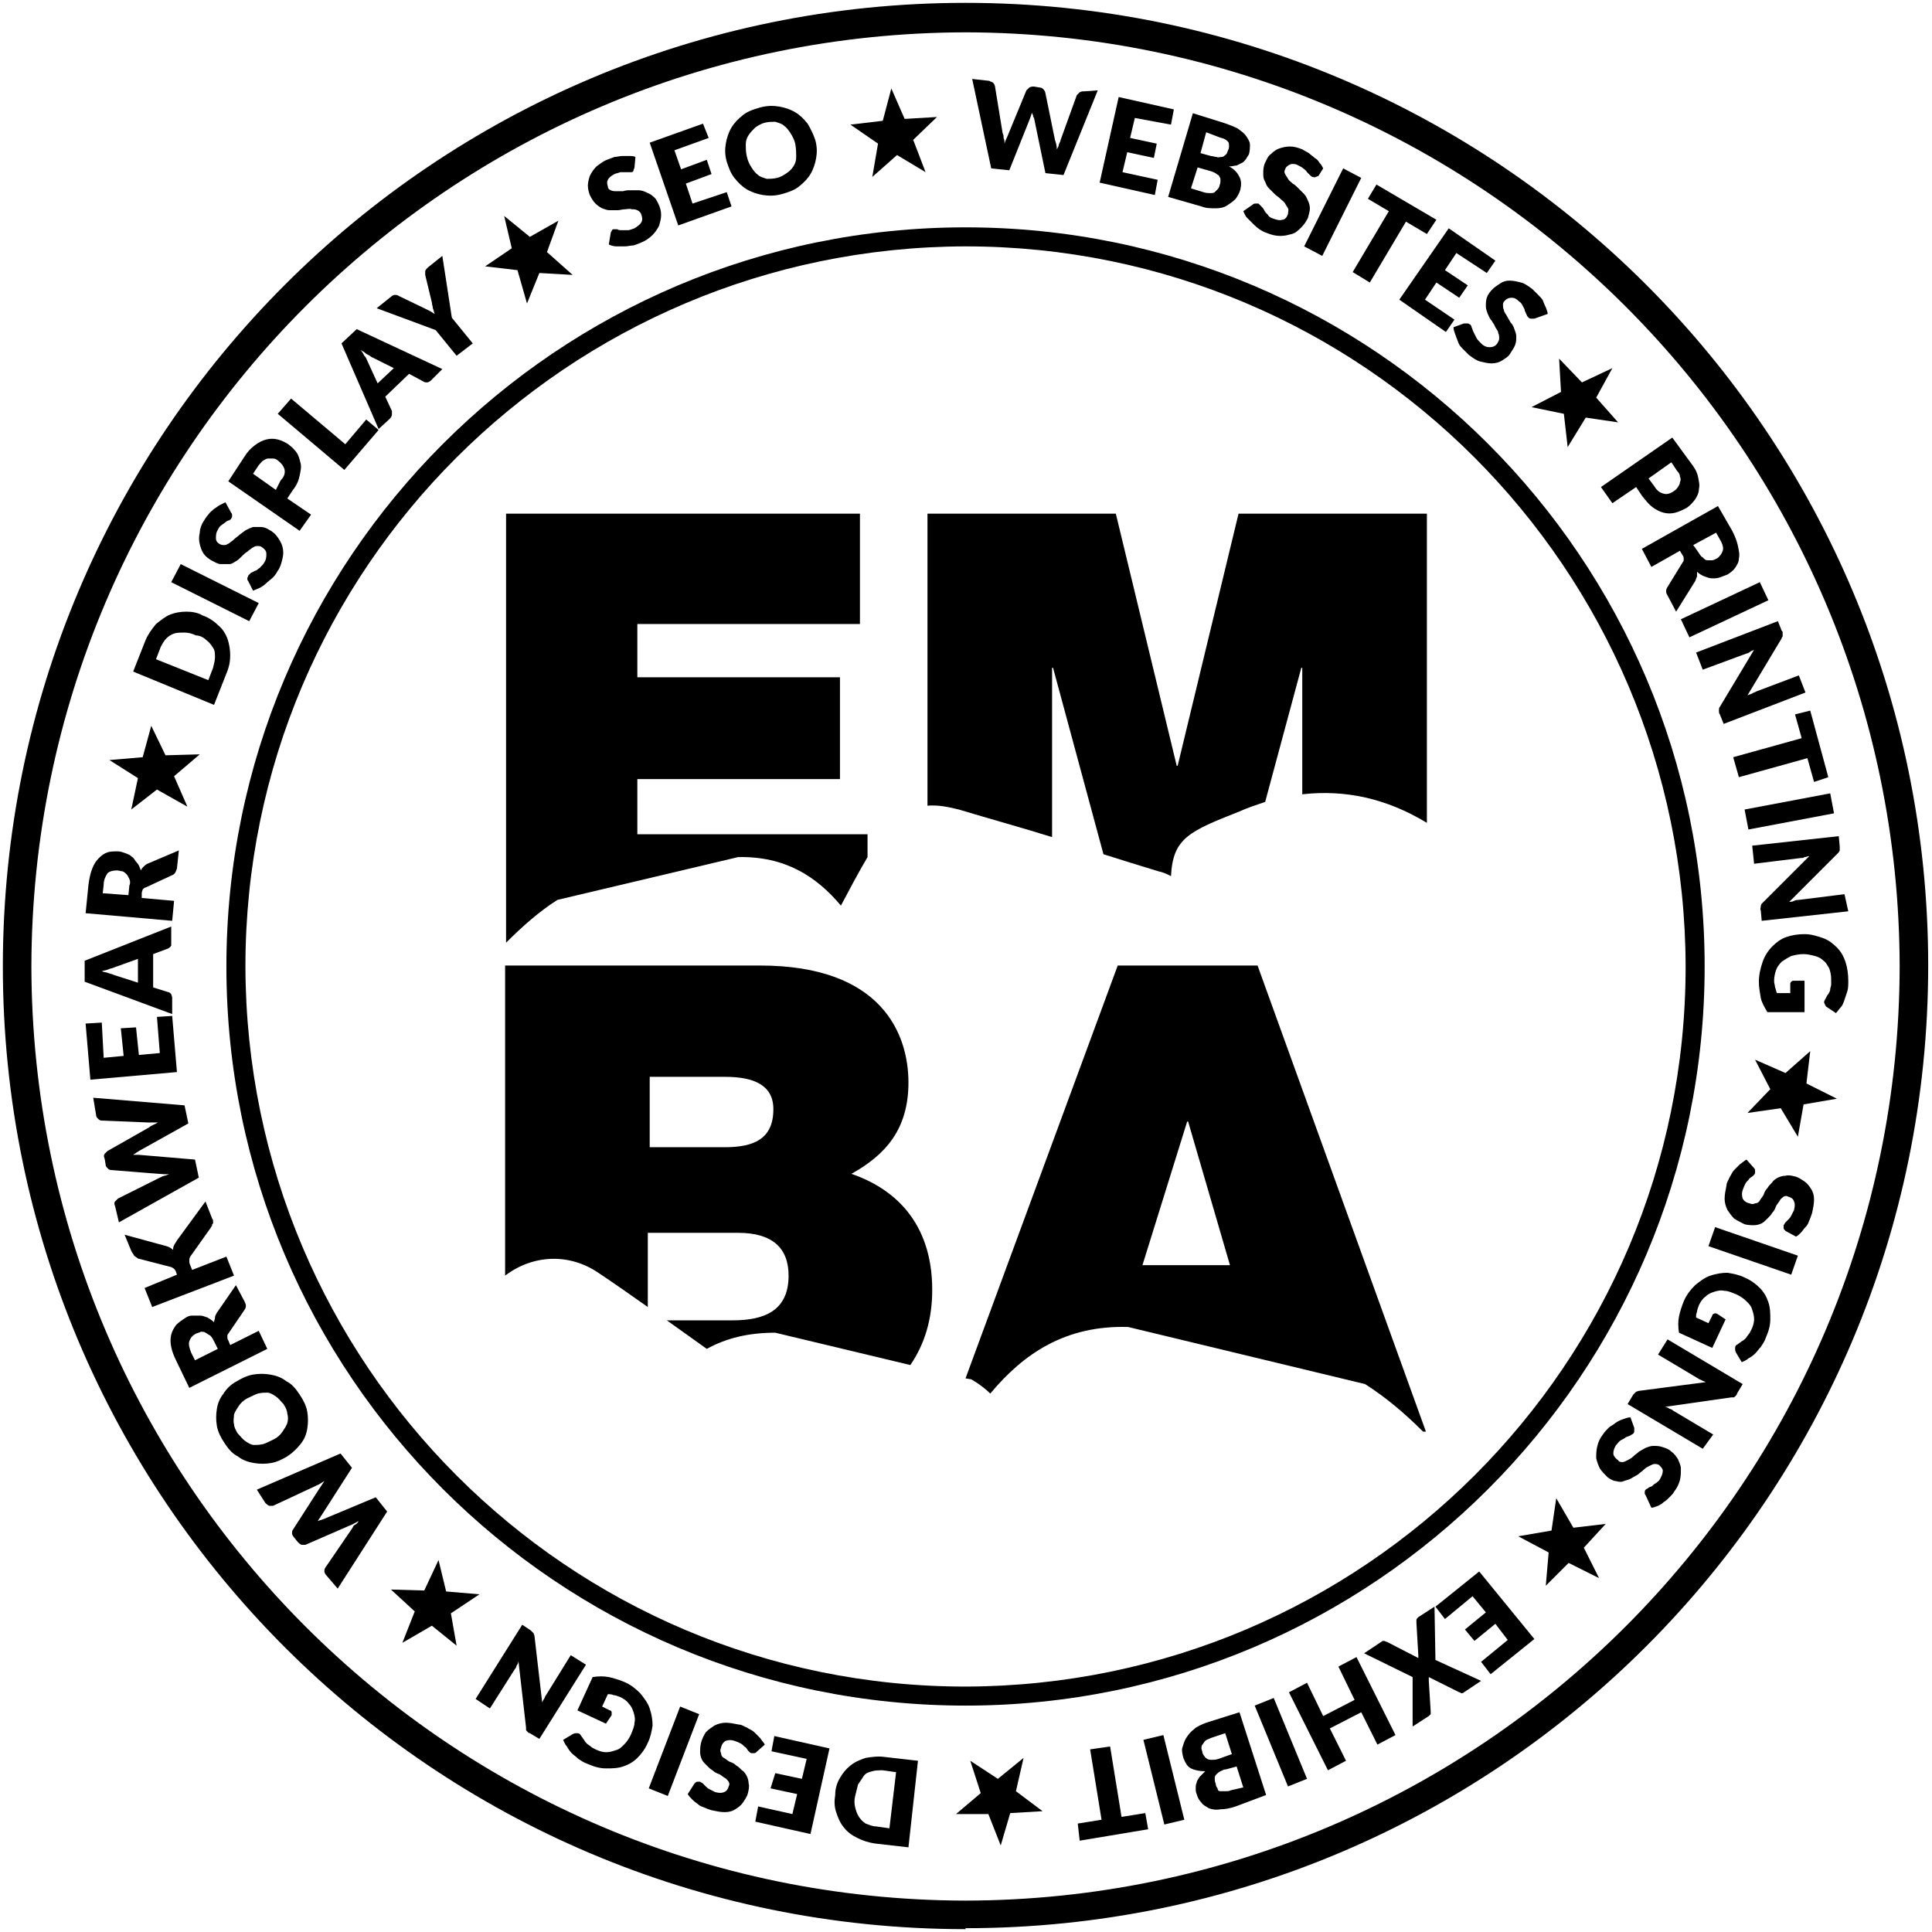
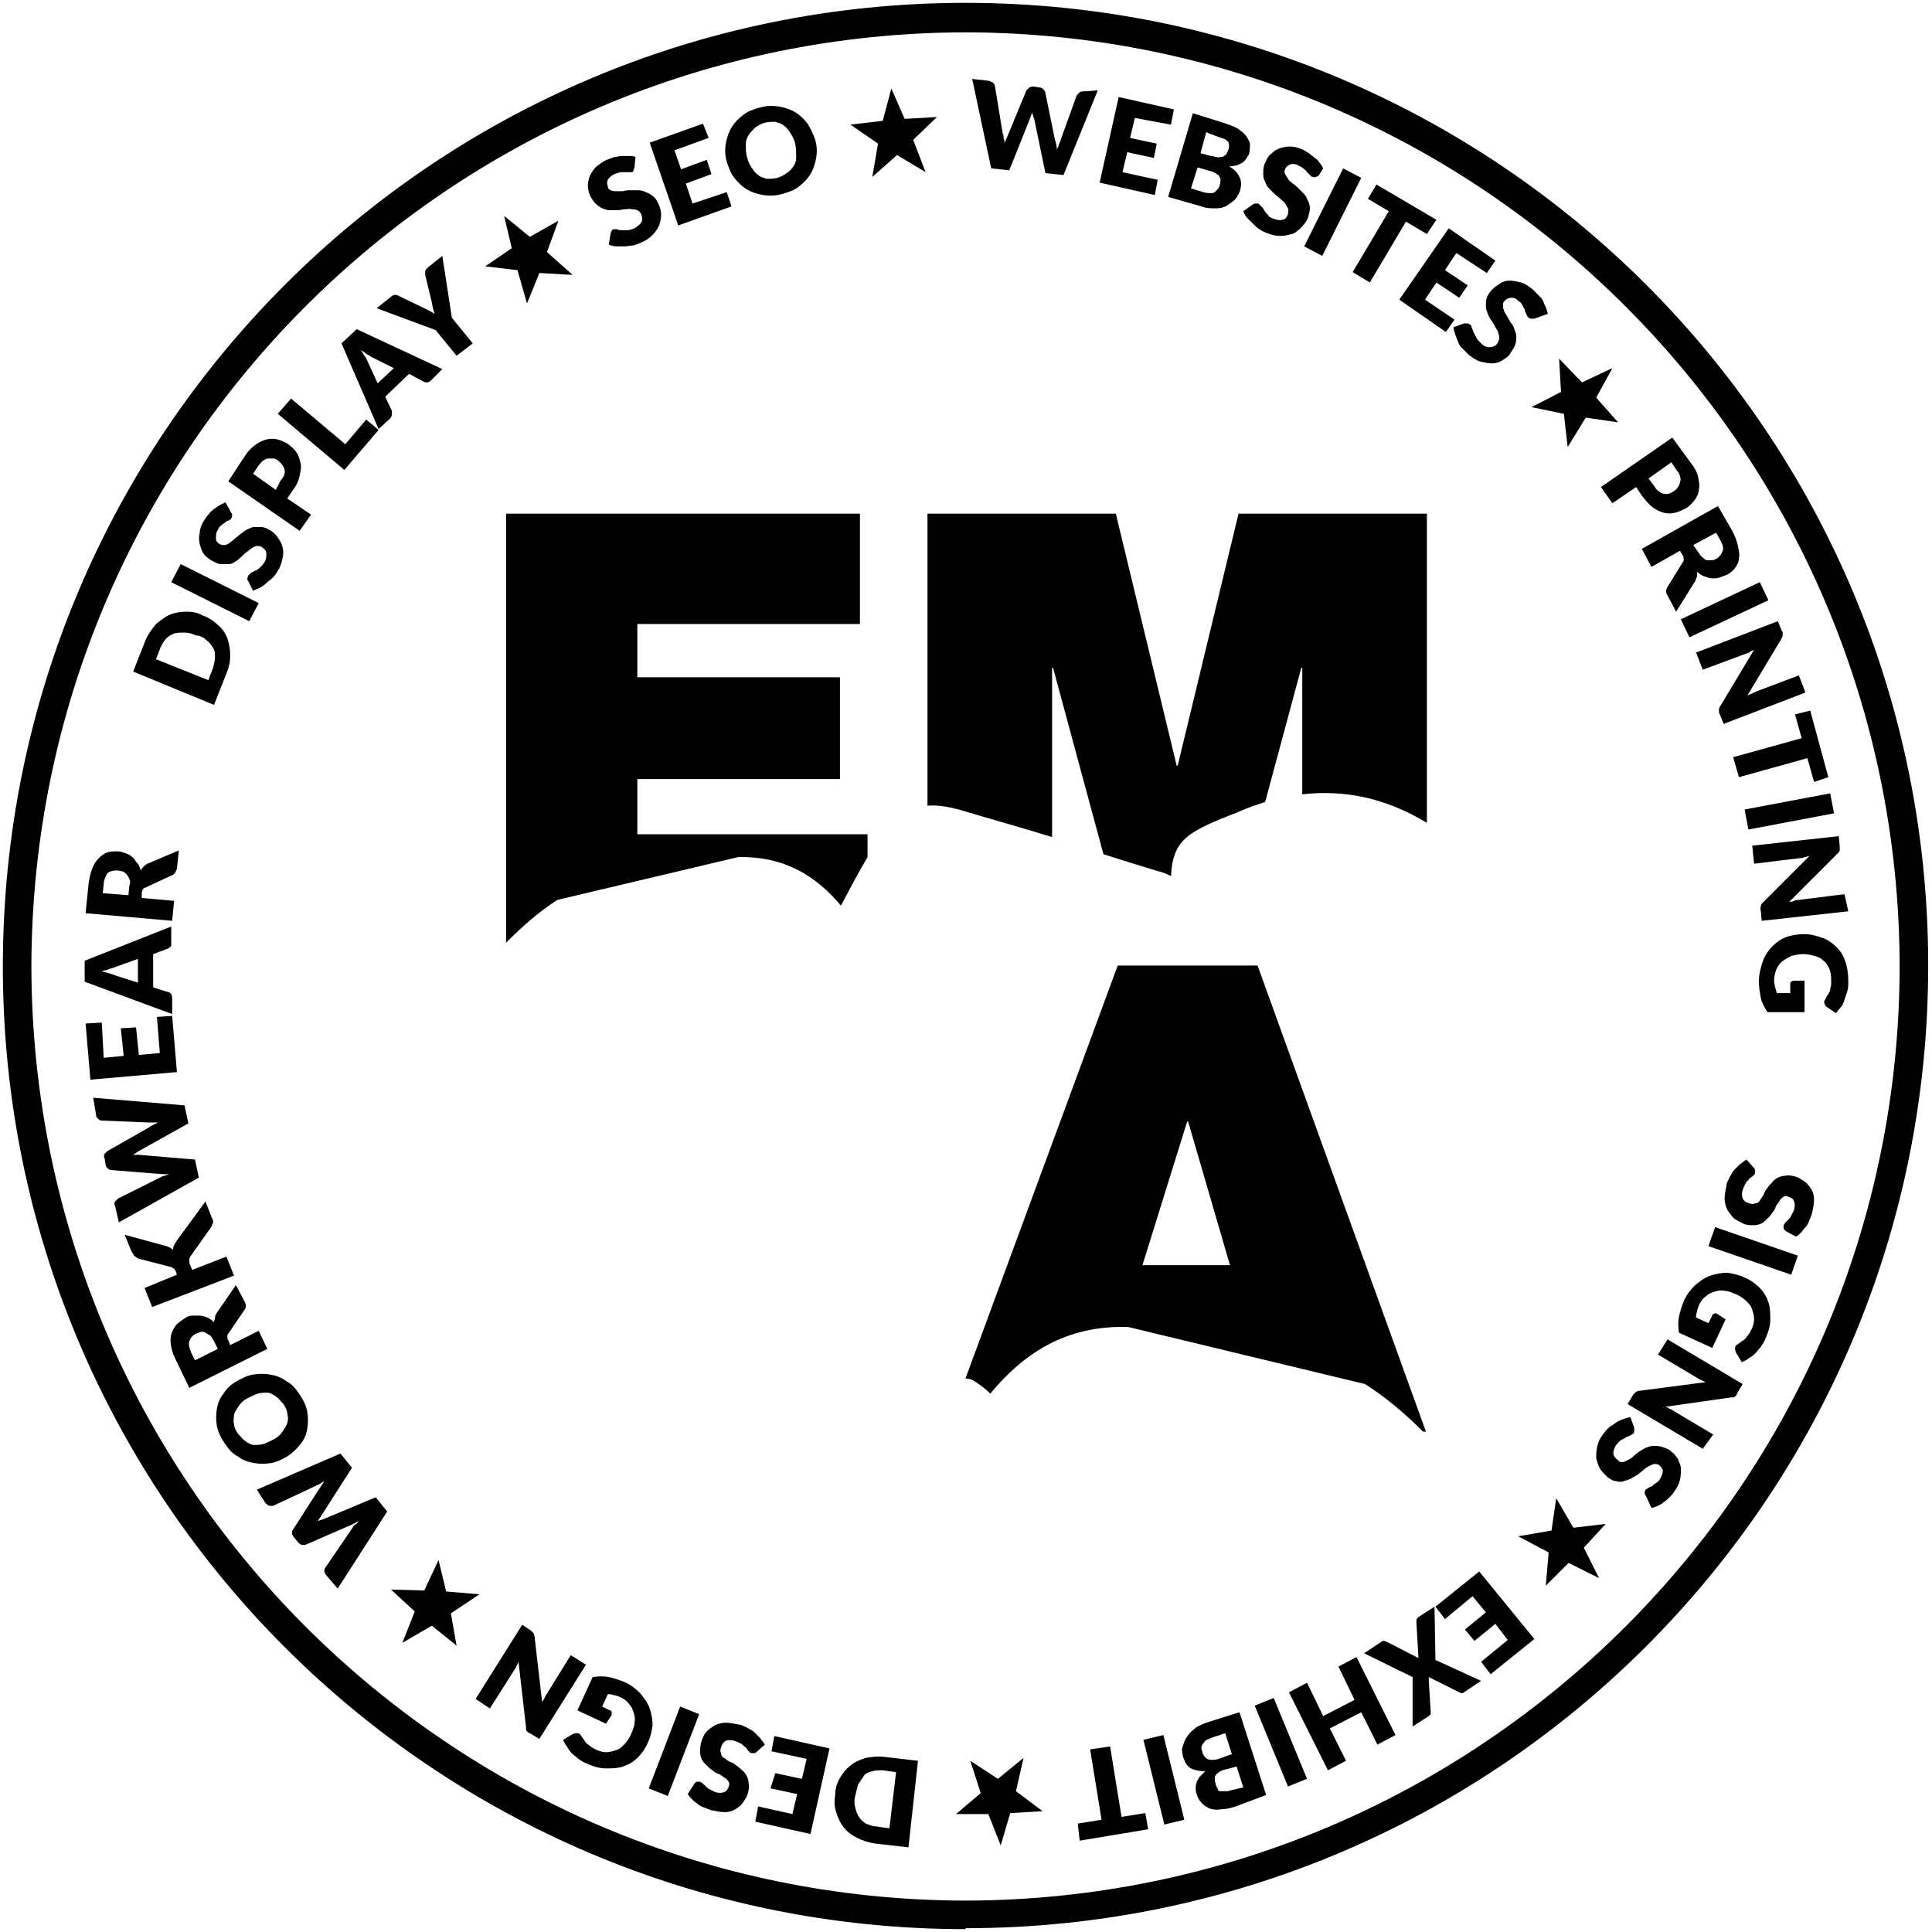
<svg xmlns="http://www.w3.org/2000/svg" xmlns:xlink="http://www.w3.org/1999/xlink" id="Layer_1" x="0px" y="0px" viewBox="0 0 203.1 203.1" style="enable-background:new 0 0 203.1 203.1;" xml:space="preserve">
  <style type="text/css">	.st0{clip-path:url(#SVGID_00000072987734919435223580000002344345411957178027_);}</style>
  <g>
    <defs>
      <rect id="SVGID_1_" width="203.1" height="203.1" />
    </defs>
    <clipPath id="SVGID_00000080911517700295451520000005488500012949161138_">
      <use xlink:href="#SVGID_1_" style="overflow:visible;" />
    </clipPath>
    <path style="clip-path:url(#SVGID_00000080911517700295451520000005488500012949161138_);" d="M101.5,201.3v-1.5  c54.2-0.1,98.1-44,98.2-98.2c-0.1-54.2-44-98.1-98.2-98.2c-54.2,0.1-98.1,44-98.2,98.2c0.1,54.2,44,98.1,98.2,98.2L101.5,201.3v1.5  c-55.9,0-101.2-45.3-101.2-101.2h0C0.3,45.6,45.6,0.3,101.5,0.3c55.9,0,101.2,45.3,101.2,101.2c0,55.9-45.3,101.2-101.2,101.2  L101.5,201.3z" />
-     <path style="clip-path:url(#SVGID_00000080911517700295451520000005488500012949161138_);" d="M101.5,178.3v-1  c41.8-0.1,75.7-33.9,75.7-75.7c-0.1-41.8-33.9-75.7-75.7-75.7c-41.8,0.1-75.7,33.9-75.7,75.7c0.1,41.8,33.9,75.7,75.7,75.7  L101.5,178.3v1c-42.9,0-77.7-34.8-77.7-77.7c0-42.9,34.8-77.7,77.7-77.7c42.9,0,77.7,34.8,77.7,77.7c0,42.9-34.8,77.7-77.7,77.7  V178.3z" />
  </g>
  <polygon points="169.5,38.7 166.3,40.2 163.9,37.7 164.1,41.2 161,42.8 164.4,43.5 164.8,47 166.7,43.9 170.1,44.4 167.8,41.8 " />
-   <polygon points="193.1,115.5 189.9,113.9 190.3,110.5 187.7,112.8 184.5,111.4 186.1,114.5 183.7,117 187.2,116.5 189,119.5  189.6,116.1 " />
  <polygon points="168.1,165.9 166.5,162.7 168.8,160.2 165.4,160.6 163.6,157.5 163.1,160.9 159.6,161.5 162.8,163.2 162.5,166.7  164.9,164.3 " />
  <polygon points="105.2,194 106.2,190.6 109.6,190.4 106.8,188.3 107.6,184.8 104.9,187 102,185.1 103.1,188.5 100.5,190.7  103.9,190.7 " />
  <polygon points="42.3,172.7 45.4,170.9 48,173 47.4,169.6 50.4,167.6 46.9,167.3 46.1,164 44.6,167.2 41.1,167.1 43.6,169.4 " />
-   <polygon points="11.5,79.9 14.5,81.8 13.8,85.1 16.5,83 19.7,84.8 18.3,81.6 21,79.3 17.4,79.4 15.9,76.3 15,79.6 " />
  <polygon points="53,22.7 53.8,26.1 51,28 54.4,28.4 55.4,31.9 56.7,28.7 60.2,28.9 57.5,26.5 58.7,23.2 55.7,24.9 " />
  <polygon points="93.7,9.3 92.8,12.7 89.4,13.1 92.3,15.1 91.7,18.6 94.3,16.3 97.3,18.1 96,14.7 98.5,12.3 95.1,12.5 " />
  <g>
    <path d="M83.7,16.5c0,0.4-0.1,0.7-0.3,1S83,18,82.7,18.2c-0.3,0.2-0.6,0.4-1,0.5c-0.4,0.1-0.8,0.1-1.1,0.1  c-0.3-0.1-0.7-0.2-0.9-0.4c-0.3-0.2-0.5-0.5-0.7-0.8c-0.2-0.3-0.4-0.7-0.5-1.2c-0.1-0.4-0.1-0.9-0.1-1.2c0-0.4,0.1-0.7,0.3-1  c0.2-0.3,0.4-0.5,0.7-0.8c0.3-0.2,0.6-0.4,1-0.5c0.4-0.1,0.8-0.1,1.1-0.1c0.3,0.1,0.7,0.2,0.9,0.4c0.3,0.2,0.5,0.5,0.7,0.8  c0.2,0.3,0.4,0.7,0.5,1.1C83.7,15.7,83.7,16.1,83.7,16.5 M84.9,13c-0.4-0.5-0.8-0.9-1.3-1.2c-0.5-0.3-1.1-0.5-1.7-0.6  c-0.6-0.1-1.3-0.1-2,0.1c-0.7,0.2-1.3,0.4-1.8,0.8c-0.5,0.4-0.9,0.8-1.2,1.3c-0.3,0.5-0.5,1.1-0.6,1.7c-0.1,0.6-0.1,1.2,0.1,1.9  c0.2,0.6,0.4,1.2,0.8,1.7c0.4,0.5,0.8,0.9,1.3,1.2c0.5,0.3,1.1,0.5,1.7,0.6c0.6,0.1,1.3,0.1,2-0.1c0.7-0.2,1.3-0.4,1.8-0.8  c0.5-0.4,0.9-0.8,1.2-1.3c0.3-0.5,0.5-1.1,0.6-1.7c0.1-0.6,0.1-1.2-0.1-1.9C85.5,14.1,85.2,13.5,84.9,13 M74.5,14.5L73.9,13l-5.6,2  l3,8.7l5.6-2l-0.5-1.5l-3.6,1.2l-0.7-2.1l2.7-1l-0.5-1.5l-2.7,1l-0.7-2L74.5,14.5z M66.8,16.5c-0.2-0.1-0.4-0.1-0.7-0.1  c-0.2,0-0.5,0-0.7,0c-0.3,0-0.5,0.1-0.8,0.1c-0.3,0.1-0.5,0.2-0.8,0.3c-0.5,0.2-0.8,0.5-1.1,0.7c-0.3,0.3-0.5,0.6-0.7,1  c-0.1,0.3-0.2,0.7-0.2,1c0,0.4,0.1,0.7,0.2,1c0.2,0.4,0.4,0.7,0.6,0.9c0.2,0.2,0.5,0.4,0.7,0.5c0.3,0.1,0.5,0.2,0.8,0.2  c0.3,0,0.5,0,0.8,0c0.3,0,0.5-0.1,0.8-0.1c0.2,0,0.5-0.1,0.7,0c0.2,0,0.4,0,0.6,0.1c0.2,0.1,0.3,0.2,0.4,0.4c0.1,0.3,0.2,0.6,0,0.9  c-0.1,0.2-0.4,0.4-0.7,0.6c-0.3,0.1-0.5,0.2-0.7,0.2c-0.2,0-0.4,0-0.6,0c-0.2,0-0.4,0-0.5-0.1c-0.1,0-0.3,0-0.4,0  c-0.1,0-0.2,0.1-0.2,0.2c-0.1,0.1-0.1,0.2-0.1,0.2l-0.2,1.2c0.2,0.1,0.5,0.2,0.8,0.2s0.6,0,0.9,0c0.3,0,0.6-0.1,0.9-0.1  c0.3-0.1,0.6-0.2,0.8-0.3c0.5-0.2,0.9-0.5,1.2-0.8c0.3-0.3,0.5-0.6,0.7-1c0.1-0.4,0.2-0.7,0.2-1.1c0-0.4-0.1-0.8-0.3-1.2  c-0.2-0.4-0.3-0.6-0.6-0.8c-0.2-0.2-0.5-0.3-0.7-0.4c-0.2-0.1-0.5-0.2-0.8-0.2c-0.3,0-0.5,0-0.8,0c-0.3,0-0.5,0-0.8,0.1  c-0.3,0-0.5,0-0.7,0c-0.2,0-0.4,0-0.6-0.1c-0.2-0.1-0.3-0.2-0.3-0.4c-0.1-0.3-0.1-0.5,0-0.7c0.1-0.2,0.3-0.4,0.7-0.6  c0.2-0.1,0.4-0.1,0.6-0.2c0.2,0,0.4,0,0.5,0c0.2,0,0.3,0,0.4,0c0.1,0,0.2,0,0.3,0c0.1,0,0.2-0.1,0.2-0.2c0-0.1,0.1-0.2,0.1-0.3  L66.8,16.5z M46.5,26.9L45,28.1c-0.1,0.1-0.1,0.1-0.2,0.2c0,0.1-0.1,0.1-0.1,0.2c0,0.1,0,0.1,0,0.2c0,0.1,0,0.1,0,0.2l0.7,2.9  c0,0.2,0.1,0.4,0.1,0.6c0.1,0.2,0.1,0.4,0.2,0.6c-0.2-0.1-0.3-0.2-0.5-0.3c-0.2-0.1-0.4-0.2-0.6-0.3l-2.7-1.3  c-0.1-0.1-0.3-0.1-0.4-0.1c-0.1,0-0.3,0.1-0.4,0.2l-1.5,1.2l6.2,2.3l2.2,2.7l1.7-1.3l-2.2-2.7L46.5,26.9z M37.5,34.6l-1.6,1.5  l3.9,9L41,44c0.1-0.1,0.2-0.3,0.2-0.4s0-0.3,0-0.4l-0.7-1.5l2.5-2.4l1.5,0.8c0.1,0.1,0.3,0.1,0.4,0.1c0.1,0,0.3-0.1,0.4-0.2  l1.2-1.2L37.5,34.6z M39.7,40.3l-1.1-2.4c-0.1-0.2-0.1-0.3-0.3-0.5c-0.1-0.2-0.2-0.4-0.4-0.6c0.2,0.1,0.4,0.2,0.6,0.4  c0.2,0.1,0.4,0.2,0.5,0.3l2.4,1.2L39.7,40.3z M36.3,46.7l-5.7-4.8l-1.4,1.6l7,5.9l3.6-4.2l-1.3-1.1L36.3,46.7z M24,50.6l7.5,5.2  l1.2-1.7l-2.5-1.7l0.6-0.9c0.4-0.5,0.6-1,0.7-1.5c0.1-0.5,0.2-0.9,0.1-1.3c-0.1-0.4-0.2-0.8-0.4-1.1c-0.2-0.3-0.5-0.6-0.9-0.9  c-0.3-0.2-0.7-0.4-1.1-0.5c-0.4-0.1-0.8-0.1-1.2,0c-0.4,0.1-0.8,0.3-1.2,0.6c-0.4,0.3-0.8,0.7-1.1,1.2L24,50.6z M29,51.5l-2.4-1.7  l0.6-0.9c0.2-0.2,0.3-0.4,0.5-0.5c0.2-0.1,0.3-0.2,0.5-0.2c0.2,0,0.3,0,0.5,0c0.2,0,0.4,0.1,0.5,0.2c0.4,0.3,0.6,0.6,0.7,0.9  c0.1,0.4,0,0.8-0.4,1.2L29,51.5z M23.7,52.8c-0.2,0.1-0.4,0.2-0.6,0.3s-0.4,0.3-0.6,0.4c-0.2,0.2-0.4,0.3-0.6,0.6  c-0.2,0.2-0.3,0.4-0.5,0.7C21.2,55.1,21,55.6,21,56c-0.1,0.4-0.1,0.8,0,1.2c0.1,0.4,0.2,0.7,0.4,1c0.2,0.3,0.5,0.5,0.8,0.7  c0.4,0.2,0.7,0.4,1,0.4c0.3,0,0.6,0,0.9,0s0.5-0.2,0.7-0.3c0.2-0.1,0.4-0.3,0.6-0.5c0.2-0.2,0.4-0.4,0.6-0.5  c0.2-0.2,0.4-0.3,0.5-0.4c0.2-0.1,0.3-0.2,0.5-0.2c0.2,0,0.4,0,0.5,0.1c0.3,0.2,0.5,0.4,0.5,0.7c0,0.3,0,0.6-0.2,0.9  c-0.1,0.2-0.3,0.4-0.5,0.6c-0.2,0.1-0.3,0.3-0.5,0.3c-0.2,0.1-0.3,0.2-0.4,0.2c-0.1,0.1-0.2,0.2-0.3,0.3c0,0.1-0.1,0.2-0.1,0.3  c0,0.1,0,0.2,0.1,0.3l0.5,1c0.2-0.1,0.5-0.2,0.7-0.3s0.5-0.3,0.7-0.5c0.2-0.2,0.5-0.4,0.7-0.6c0.2-0.2,0.4-0.5,0.5-0.7  c0.3-0.4,0.4-0.9,0.5-1.3c0.1-0.4,0.1-0.8,0-1.2c-0.1-0.4-0.3-0.7-0.5-1c-0.2-0.3-0.5-0.6-0.9-0.8c-0.3-0.2-0.6-0.3-0.9-0.3  s-0.6,0-0.8,0c-0.3,0.1-0.5,0.2-0.7,0.3c-0.2,0.1-0.4,0.3-0.7,0.5c-0.2,0.2-0.4,0.3-0.6,0.5c-0.2,0.2-0.4,0.3-0.5,0.4  c-0.2,0.1-0.3,0.2-0.5,0.2c-0.2,0-0.3,0-0.5-0.1c-0.2-0.1-0.4-0.3-0.4-0.6c0-0.3,0-0.6,0.2-0.9c0.1-0.2,0.2-0.4,0.4-0.5  c0.1-0.1,0.3-0.2,0.4-0.3c0.1-0.1,0.3-0.2,0.4-0.2c0.1-0.1,0.2-0.1,0.2-0.2c0.1-0.1,0.1-0.2,0.1-0.3c0-0.1,0-0.2-0.1-0.3L23.7,52.8  z M19,59.3l-1,1.9l8.2,4.1l1-1.9L19,59.3z M21.7,67.3c0.3,0.2,0.5,0.5,0.7,0.8c0.2,0.3,0.2,0.6,0.2,1c0,0.3-0.1,0.7-0.2,1.1  l-0.5,1.3l-5.5-2.2l0.5-1.3c0.2-0.4,0.4-0.7,0.6-0.9c0.2-0.2,0.5-0.4,0.8-0.5c0.3-0.1,0.7-0.1,1.1-0.1c0.4,0,0.8,0.1,1.2,0.3  C21,66.8,21.4,67,21.7,67.3 M19.6,64.3c-0.6,0-1.2,0.1-1.7,0.3c-0.5,0.2-1,0.6-1.5,1c-0.4,0.5-0.8,1-1.1,1.7L14,70.6l8.5,3.5  l1.3-3.3c0.3-0.7,0.4-1.3,0.4-1.9c0-0.6-0.1-1.2-0.3-1.8c-0.2-0.5-0.5-1-1-1.4c-0.4-0.4-1-0.8-1.6-1C20.8,64.4,20.2,64.3,19.6,64.3   M15.5,90.8c-0.2,0.1-0.3,0.2-0.4,0.3c-0.1,0.1-0.2,0.2-0.3,0.4c-0.1-0.3-0.2-0.6-0.4-0.8c-0.2-0.2-0.3-0.5-0.5-0.6  c-0.2-0.2-0.4-0.3-0.7-0.4c-0.3-0.1-0.5-0.2-0.8-0.2c-0.4,0-0.8,0-1.1,0.1c-0.3,0.1-0.6,0.3-0.9,0.6c-0.3,0.3-0.5,0.6-0.7,1.1  c-0.2,0.5-0.3,1-0.4,1.7l-0.3,3l9.1,0.8l0.2-2.1l-3.4-0.3l0-0.5c0-0.2,0.1-0.3,0.1-0.4c0.1-0.1,0.2-0.2,0.3-0.2l2.8-1.3  c0.3-0.1,0.4-0.4,0.5-0.7l0.2-1.9L15.5,90.8z M13.5,94.1l-2.7-0.2l0.1-0.9c0-0.5,0.2-0.9,0.4-1.2c0.2-0.2,0.6-0.3,1-0.3  c0.2,0,0.4,0.1,0.6,0.1c0.2,0.1,0.3,0.2,0.4,0.3c0.1,0.1,0.2,0.3,0.3,0.5c0.1,0.2,0.1,0.5,0,0.7L13.5,94.1z M8.9,101l0,2.2l9.2,3.4  l0-1.7c0-0.2-0.1-0.3-0.1-0.4c-0.1-0.1-0.2-0.2-0.3-0.2l-1.6-0.5l0-3.5l1.6-0.6c0.1-0.1,0.2-0.1,0.3-0.3C18,99.3,18,99.2,18,99  l0-1.6L8.9,101z M14.5,103.3l-2.5-0.8c-0.2-0.1-0.3-0.1-0.6-0.2c-0.2-0.1-0.5-0.1-0.7-0.2c0.3-0.1,0.5-0.1,0.7-0.2  c0.2-0.1,0.4-0.1,0.6-0.2l2.5-0.9L14.5,103.3z M10.7,107.5L9,107.6l0.5,5.9l9.1-0.8l-0.5-5.9l-1.6,0.1l0.3,3.8l-2.2,0.2l-0.3-2.9  l-1.6,0.1l0.3,2.9l-2.1,0.2L10.7,107.5z M10.1,117.2c0,0.2,0.1,0.3,0.2,0.4c0.1,0.1,0.2,0.2,0.4,0.2l4.9,0.2c0.2,0,0.3,0,0.5,0  c0.2,0,0.3,0,0.5,0c-0.3,0.2-0.7,0.3-0.9,0.5l-4.4,2.5c-0.1,0.1-0.2,0.2-0.3,0.3c-0.1,0.1-0.1,0.3,0,0.5l0.1,0.6  c0,0.2,0.1,0.3,0.2,0.4c0.1,0.1,0.2,0.2,0.4,0.2l5,0.4c0.3,0,0.7,0.1,1.1,0c-0.2,0.1-0.4,0.2-0.5,0.2s-0.3,0.1-0.5,0.2l-4.4,2.2  c-0.1,0.1-0.2,0.2-0.3,0.3c-0.1,0.1-0.1,0.3,0,0.5l0.4,1.7l8.4-4.7l-0.4-1.9l-5.9-0.5c-0.1,0-0.2,0-0.3,0c-0.1,0-0.2,0-0.3,0  c0.1-0.1,0.2-0.1,0.3-0.2c0.1-0.1,0.2-0.1,0.3-0.2l5.2-2.9l-0.4-1.9l-9.6-0.8L10.1,117.2z M15.2,135.4l0.8,2l8.6-3.3l-0.8-2  l-3.6,1.4L20,133c-0.1-0.2-0.1-0.3-0.1-0.5c0-0.1,0-0.2,0.1-0.4l2.2-3.1c0-0.1,0.1-0.1,0.1-0.2c0-0.1,0-0.1,0.1-0.2  c0-0.1,0-0.1,0-0.2c0-0.1,0-0.2-0.1-0.3l-0.7-1.8l-3,4.1c-0.1,0.2-0.2,0.3-0.3,0.5c-0.1,0.2-0.1,0.3-0.1,0.5  c-0.2-0.2-0.4-0.3-0.7-0.4l-4.4-1.2l0.7,1.7c0.1,0.2,0.2,0.3,0.3,0.5c0.1,0.1,0.3,0.2,0.4,0.3l3.5,0.9c0.2,0.1,0.4,0.2,0.5,0.5  l0.1,0.3L15.2,135.4z M22.8,138c-0.1,0.2-0.2,0.3-0.2,0.5c0,0.2-0.1,0.3-0.1,0.5c-0.2-0.2-0.5-0.4-0.7-0.5  c-0.3-0.1-0.5-0.2-0.8-0.2c-0.3,0-0.5,0-0.8,0c-0.3,0-0.5,0.1-0.8,0.3c-0.3,0.2-0.6,0.4-0.9,0.7c-0.2,0.3-0.4,0.6-0.5,1  c-0.1,0.4-0.1,0.8,0,1.3c0.1,0.5,0.3,1,0.6,1.6l1.3,2.7l8.2-4.1l-0.9-1.9l-3,1.5l-0.2-0.5c-0.1-0.1-0.1-0.3-0.1-0.4  c0-0.1,0-0.2,0.1-0.3l1.7-2.5c0.2-0.3,0.2-0.5,0-0.9l-0.9-1.7L22.8,138z M22.9,141.8l-2.4,1.2l-0.4-0.8c-0.2-0.5-0.3-0.9-0.2-1.2  c0.1-0.3,0.3-0.6,0.7-0.8c0.2-0.1,0.4-0.1,0.5-0.2c0.2,0,0.4,0,0.5,0.1c0.2,0.1,0.3,0.2,0.5,0.3c0.2,0.2,0.3,0.4,0.4,0.6  L22.9,141.8z M27.1,146.5c0.4-0.1,0.7-0.1,1-0.1c0.3,0,0.6,0.2,0.9,0.4c0.3,0.2,0.5,0.5,0.8,0.8c0.2,0.3,0.4,0.7,0.4,1  c0.1,0.3,0.1,0.7,0,1c-0.1,0.3-0.3,0.6-0.5,0.9c-0.2,0.3-0.5,0.6-0.9,0.8c-0.4,0.2-0.8,0.4-1.1,0.5c-0.4,0.1-0.7,0.1-1,0.1  c-0.3,0-0.6-0.2-0.9-0.4c-0.3-0.2-0.5-0.5-0.8-0.8c-0.2-0.3-0.4-0.7-0.4-1c-0.1-0.3,0-0.7,0-1c0.1-0.3,0.3-0.6,0.5-0.9  c0.2-0.3,0.5-0.6,0.9-0.8C26.4,146.8,26.8,146.6,27.1,146.5 M23.5,146.5c-0.4,0.5-0.6,1-0.7,1.6c-0.1,0.6-0.1,1.2,0,1.8  c0.1,0.6,0.4,1.2,0.8,1.8c0.4,0.6,0.8,1.1,1.4,1.4c0.5,0.4,1.1,0.6,1.7,0.7c0.6,0.1,1.2,0.1,1.8,0c0.6-0.1,1.2-0.4,1.7-0.7  c0.6-0.4,1-0.8,1.4-1.3c0.4-0.5,0.6-1,0.7-1.6c0.1-0.6,0.1-1.2,0-1.8c-0.1-0.6-0.4-1.2-0.8-1.8c-0.4-0.6-0.8-1.1-1.4-1.4  c-0.5-0.4-1.1-0.6-1.7-0.7c-0.6-0.1-1.2-0.1-1.8,0c-0.6,0.1-1.2,0.4-1.7,0.7C24.3,145.5,23.8,146,23.5,146.5 M27.9,158  c0.1,0.1,0.2,0.2,0.4,0.3c0.2,0,0.3,0,0.4,0l4.5-2.1c0.1-0.1,0.3-0.1,0.4-0.2c0.2-0.1,0.3-0.2,0.5-0.3c-0.2,0.3-0.4,0.6-0.6,0.9  l-2.7,4.2c-0.1,0.1-0.1,0.3-0.1,0.4c0,0.1,0.1,0.3,0.2,0.4l0.4,0.5c0.1,0.1,0.2,0.2,0.4,0.3c0.2,0,0.3,0,0.4,0l4.6-2  c0.3-0.1,0.6-0.3,1-0.5c-0.1,0.2-0.2,0.3-0.4,0.4s-0.2,0.3-0.3,0.4l-2.8,4.1c-0.1,0.1-0.1,0.3-0.1,0.4c0,0.1,0.1,0.3,0.2,0.4  l1.2,1.4l5.2-8.1l-1.2-1.5l-5.5,2.3c-0.1,0-0.2,0.1-0.3,0.1c-0.1,0-0.2,0.1-0.3,0.1c0.1-0.1,0.1-0.2,0.2-0.3  c0.1-0.1,0.1-0.2,0.2-0.3l3.2-5l-1.2-1.5l-8.8,3.8L27.9,158z M51.5,179.6l2.6-4.1c0.1-0.1,0.2-0.3,0.2-0.4c0.1-0.1,0.2-0.3,0.2-0.5  l0.8,7c0,0.1,0,0.2,0,0.2c0,0.1,0,0.1,0.1,0.2c0,0,0.1,0.1,0.1,0.1c0,0,0.1,0.1,0.2,0.1l1,0.6l4.9-7.8l-1.6-1l-2.6,4.2  c-0.1,0.1-0.1,0.2-0.2,0.4c-0.1,0.1-0.2,0.3-0.2,0.4l-0.8-6.9c0-0.2-0.1-0.3-0.1-0.4c-0.1-0.1-0.2-0.2-0.3-0.3l-0.9-0.6l-4.9,7.8  L51.5,179.6z M64.3,180.3c0-0.1,0-0.2,0-0.3c0-0.1-0.1-0.2-0.2-0.2l-0.8-0.4l0.6-1.3c0.2,0,0.4,0,0.6,0.1c0.2,0,0.4,0.1,0.7,0.2  c0.4,0.2,0.7,0.4,0.9,0.7c0.3,0.3,0.4,0.6,0.5,0.9c0.1,0.3,0.2,0.7,0.1,1.1c0,0.4-0.2,0.8-0.4,1.3c-0.2,0.4-0.4,0.7-0.7,1  c-0.3,0.3-0.5,0.5-0.9,0.6c-0.3,0.1-0.6,0.2-1,0.2c-0.3,0-0.7-0.1-1.1-0.3c-0.2-0.1-0.4-0.2-0.5-0.3c-0.1-0.1-0.3-0.2-0.4-0.3  c-0.1-0.1-0.2-0.2-0.3-0.4c-0.1-0.1-0.2-0.3-0.3-0.4c-0.1-0.2-0.2-0.3-0.4-0.3c-0.2,0-0.3,0-0.5,0.1l-1,0.6  c0.1,0.2,0.2,0.5,0.4,0.7c0.1,0.2,0.3,0.5,0.5,0.7c0.2,0.2,0.5,0.4,0.7,0.6c0.3,0.2,0.6,0.4,0.9,0.5c0.7,0.3,1.3,0.5,2,0.5  c0.6,0,1.2,0,1.8-0.2c0.6-0.2,1.1-0.5,1.5-0.9c0.4-0.4,0.8-0.9,1.1-1.6c0.3-0.6,0.4-1.2,0.5-1.8c0-0.6-0.1-1.2-0.3-1.8  c-0.2-0.6-0.6-1.1-1-1.6c-0.5-0.5-1-0.9-1.7-1.2c-0.5-0.2-1.1-0.4-1.6-0.5c-0.5-0.1-1.1-0.1-1.7,0l-1.6,3.5l3,1.4L64.3,180.3z   M68.2,188l2,0.8l3.3-8.6l-2-0.8L68.2,188z M72.3,188.6c0.1,0.2,0.3,0.4,0.4,0.5c0.2,0.2,0.3,0.3,0.6,0.5c0.2,0.2,0.4,0.3,0.7,0.4  c0.2,0.1,0.5,0.2,0.8,0.3c0.5,0.1,0.9,0.2,1.4,0.2c0.4,0,0.8-0.1,1.1-0.3c0.3-0.2,0.6-0.4,0.8-0.7c0.2-0.3,0.4-0.6,0.5-0.9  c0.1-0.4,0.2-0.8,0.1-1.1c0-0.3-0.1-0.6-0.2-0.8c-0.1-0.2-0.3-0.5-0.5-0.6c-0.2-0.2-0.4-0.4-0.6-0.5c-0.2-0.2-0.4-0.3-0.7-0.4  c-0.2-0.1-0.4-0.3-0.6-0.4c-0.2-0.1-0.3-0.3-0.3-0.5c-0.1-0.2-0.1-0.3,0-0.6c0.1-0.4,0.3-0.6,0.5-0.7c0.3-0.1,0.6-0.1,0.9,0  c0.3,0.1,0.5,0.2,0.7,0.3s0.3,0.3,0.5,0.4c0.1,0.1,0.2,0.3,0.3,0.4c0.1,0.1,0.2,0.2,0.3,0.2c0.1,0,0.2,0,0.3,0  c0.1,0,0.2-0.1,0.2-0.1l0.9-0.8c-0.1-0.2-0.3-0.4-0.5-0.7c-0.2-0.2-0.4-0.4-0.6-0.6c-0.2-0.2-0.5-0.3-0.8-0.5  c-0.3-0.1-0.5-0.3-0.8-0.3c-0.5-0.1-1-0.2-1.4-0.2c-0.4,0-0.8,0.1-1.2,0.3c-0.3,0.2-0.6,0.4-0.9,0.7c-0.2,0.3-0.4,0.7-0.5,1.1  c-0.1,0.4-0.1,0.7-0.1,1c0,0.3,0.1,0.6,0.2,0.8c0.1,0.2,0.3,0.4,0.5,0.6c0.2,0.2,0.4,0.4,0.6,0.5c0.2,0.2,0.4,0.3,0.7,0.4  c0.2,0.1,0.4,0.3,0.6,0.4c0.2,0.1,0.3,0.3,0.4,0.4c0.1,0.2,0.1,0.3,0,0.5c-0.1,0.3-0.2,0.5-0.5,0.6c-0.2,0.1-0.5,0.1-0.9,0  c-0.2-0.1-0.4-0.2-0.6-0.3c-0.2-0.1-0.3-0.2-0.4-0.3c-0.1-0.1-0.2-0.2-0.3-0.3c-0.1-0.1-0.2-0.1-0.3-0.2c-0.1,0-0.2,0-0.3,0  c-0.1,0-0.2,0.1-0.3,0.2L72.3,188.6z M79.7,189.9l-0.3,1.6l5.8,1.3l2-9l-5.8-1.3l-0.3,1.6l3.7,0.8l-0.5,2.1l-2.8-0.6L81,188  l2.8,0.6l-0.5,2.1L79.7,189.9z M90.2,187.6c0.2-0.3,0.4-0.6,0.6-0.9s0.5-0.4,0.9-0.5c0.3-0.1,0.7-0.1,1.1-0.1l1.4,0.2l-0.7,5.9  l-1.4-0.2c-0.4,0-0.8-0.2-1.1-0.3c-0.3-0.2-0.5-0.4-0.7-0.7c-0.2-0.3-0.3-0.6-0.4-1c-0.1-0.4-0.1-0.8,0-1.2  C90,188.4,90.1,188,90.2,187.6 M87.9,190.5c0.2,0.6,0.4,1.1,0.8,1.6c0.4,0.5,0.8,0.8,1.4,1.1c0.6,0.3,1.2,0.5,1.9,0.6l3.5,0.4  l1-9.1l-3.5-0.4c-0.7-0.1-1.4,0-2,0.1c-0.6,0.2-1.1,0.4-1.6,0.8c-0.5,0.4-0.8,0.8-1.1,1.3c-0.3,0.5-0.5,1.1-0.5,1.8  C87.7,189.3,87.7,189.9,87.9,190.5 M113.5,193.5l7.2-1.2l-0.3-1.7l-2.5,0.4l-1.2-7.4l-2.1,0.3l1.2,7.4l-2.5,0.4L113.5,193.5z   M122.4,191.8l2.1-0.5l-2.2-8.9l-2.1,0.5L122.4,191.8z M133.1,188.7l-2.8-8.7l-3.5,1.1c-0.5,0.2-1,0.4-1.3,0.7  c-0.4,0.3-0.6,0.6-0.8,0.9c-0.2,0.3-0.3,0.7-0.4,1s0,0.7,0.1,1.1c0.2,0.5,0.4,0.9,0.8,1.1c0.4,0.2,0.9,0.3,1.5,0.3  c-0.2,0.2-0.4,0.4-0.6,0.6c-0.1,0.2-0.3,0.4-0.3,0.6c-0.1,0.2-0.1,0.4-0.1,0.6s0,0.4,0.1,0.6c0.1,0.4,0.3,0.7,0.5,0.9  c0.2,0.3,0.5,0.4,0.8,0.6c0.3,0.1,0.7,0.2,1.2,0.1c0.5,0,1-0.1,1.6-0.3L133.1,188.7z M129.4,188.2c-0.2,0.1-0.4,0.1-0.6,0.1  c-0.2,0-0.3,0-0.5,0s-0.3-0.1-0.3-0.3c-0.1-0.1-0.2-0.3-0.2-0.5c-0.1-0.2-0.1-0.4-0.1-0.6c0-0.2,0.1-0.3,0.2-0.4s0.2-0.2,0.4-0.3  c0.2-0.1,0.4-0.2,0.6-0.2l1.1-0.3l0.7,2.2L129.4,188.2z M128.8,182.2l0.7,2.2l-1.4,0.5c-0.3,0.1-0.5,0.1-0.7,0.1  c-0.2,0-0.3,0-0.5-0.1c-0.1-0.1-0.2-0.1-0.3-0.3c-0.1-0.1-0.2-0.3-0.2-0.4c0-0.1-0.1-0.3-0.1-0.4c0-0.1,0-0.3,0.1-0.4  c0.1-0.1,0.2-0.3,0.3-0.4c0.1-0.1,0.4-0.2,0.6-0.3L128.8,182.2z M135.4,187.8l2-0.8l-3.5-8.5l-2,0.8L135.4,187.8z M141.5,185.1  l-1.7-3.4l3.3-1.7l1.7,3.4l1.9-1l-4.1-8.2l-1.9,1l1.7,3.5l-3.3,1.7l-1.7-3.5l-1.9,1l4.1,8.2L141.5,185.1z M148.5,176.3l0,5.2  l1.7-1.1c0.1-0.1,0.1-0.1,0.2-0.2c0-0.1,0-0.2,0-0.3l-0.2-3.2c0-0.1,0-0.1,0-0.2c0-0.1,0-0.1,0-0.2l3.2,1.6c0.1,0,0.2,0.1,0.2,0.1  c0.1,0,0.2,0,0.3-0.1l1.8-1.2l-4.8-2.2l-0.1-5.6l-1.7,1.1c-0.1,0.1-0.2,0.2-0.2,0.3c0,0.1,0,0.2,0,0.3l0.2,3.4c0,0.1,0,0.2,0,0.3  l-3.3-1.7c-0.1,0-0.2-0.1-0.3-0.1c-0.1,0-0.2,0-0.3,0.1l-1.8,1.2L148.5,176.3z M155.7,174.7l1,1.3l4.6-3.7l-5.8-7.1l-4.6,3.7l1,1.3  l2.9-2.4l1.4,1.7l-2.2,1.8l1,1.2l2.2-1.8l1.3,1.7L155.7,174.7z M173.6,158.5c0.2,0,0.4-0.1,0.7-0.2c0.2-0.1,0.4-0.2,0.6-0.4  c0.2-0.1,0.4-0.3,0.6-0.5c0.2-0.2,0.4-0.4,0.5-0.6c0.3-0.4,0.5-0.8,0.6-1.2c0.1-0.4,0.1-0.8,0.1-1.2c0-0.4-0.2-0.7-0.3-1  c-0.2-0.3-0.4-0.6-0.7-0.8c-0.3-0.3-0.7-0.4-1-0.5c-0.3-0.1-0.6-0.1-0.9-0.1c-0.3,0-0.5,0.1-0.8,0.2c-0.2,0.1-0.5,0.3-0.7,0.4  c-0.2,0.2-0.4,0.3-0.6,0.5s-0.4,0.3-0.6,0.4c-0.2,0.1-0.4,0.2-0.5,0.2c-0.2,0-0.4,0-0.5-0.2c-0.3-0.2-0.5-0.5-0.5-0.7  c0-0.3,0.1-0.6,0.3-0.9c0.2-0.2,0.3-0.4,0.5-0.5c0.2-0.1,0.4-0.2,0.5-0.3c0.2-0.1,0.3-0.1,0.5-0.2c0.1-0.1,0.2-0.1,0.3-0.2  c0.1-0.1,0.1-0.2,0.1-0.3c0-0.1,0-0.2,0-0.3l-0.4-1.1c-0.3,0-0.5,0.1-0.8,0.2c-0.3,0.1-0.5,0.2-0.8,0.4c-0.2,0.2-0.5,0.3-0.7,0.5  c-0.2,0.2-0.4,0.4-0.6,0.7c-0.3,0.4-0.5,0.8-0.6,1.3c-0.1,0.4-0.1,0.8-0.1,1.2c0.1,0.4,0.2,0.7,0.4,1.1c0.2,0.3,0.5,0.6,0.8,0.9  c0.3,0.2,0.6,0.4,0.9,0.4c0.3,0.1,0.6,0.1,0.8,0s0.5-0.1,0.8-0.3c0.2-0.1,0.5-0.3,0.7-0.4c0.2-0.2,0.4-0.3,0.6-0.5  c0.2-0.2,0.4-0.3,0.6-0.4c0.2-0.1,0.4-0.2,0.5-0.2c0.2,0,0.3,0,0.5,0.1c0.2,0.2,0.4,0.4,0.4,0.6c0,0.3-0.1,0.5-0.3,0.9  c-0.1,0.2-0.3,0.3-0.4,0.4c-0.2,0.1-0.3,0.2-0.4,0.3s-0.3,0.1-0.4,0.2c-0.1,0.1-0.2,0.1-0.3,0.2c-0.1,0.1-0.1,0.2-0.1,0.3  c0,0.1,0,0.2,0.1,0.3L173.6,158.5z M180.1,150.8l-4.2-2.5c-0.1-0.1-0.3-0.2-0.4-0.2c-0.1-0.1-0.3-0.2-0.5-0.2l7-1  c0.1,0,0.2,0,0.2,0c0.1,0,0.1,0,0.2-0.1c0,0,0.1-0.1,0.1-0.1c0,0,0.1-0.1,0.1-0.2l0.6-1l-7.9-4.7l-1,1.6l4.2,2.5  c0.1,0.1,0.2,0.1,0.4,0.2c0.1,0.1,0.3,0.1,0.4,0.2l-6.9,0.9c-0.2,0-0.3,0.1-0.4,0.1c-0.1,0.1-0.2,0.2-0.3,0.3l-0.6,1l7.9,4.7  L180.1,150.8z M180.5,138.1c-0.1,0-0.2-0.1-0.3,0c-0.1,0-0.2,0.1-0.2,0.2l-0.4,0.8l-1.3-0.6c0-0.2,0-0.4,0.1-0.6  c0-0.2,0.1-0.4,0.2-0.7c0.2-0.4,0.4-0.7,0.7-0.9c0.3-0.3,0.6-0.4,0.9-0.5c0.3-0.1,0.7-0.2,1.1-0.1c0.4,0,0.8,0.2,1.3,0.4  c0.4,0.2,0.7,0.4,1,0.7c0.3,0.3,0.5,0.5,0.6,0.9c0.1,0.3,0.2,0.6,0.2,1c0,0.3-0.1,0.7-0.3,1.1c-0.1,0.2-0.2,0.4-0.3,0.5  c-0.1,0.1-0.2,0.3-0.3,0.4c-0.1,0.1-0.2,0.2-0.4,0.3c-0.1,0.1-0.3,0.2-0.4,0.3c-0.2,0.1-0.3,0.2-0.3,0.4c0,0.2,0,0.3,0.1,0.5l0.6,1  c0.2-0.1,0.5-0.2,0.7-0.4c0.2-0.1,0.5-0.3,0.7-0.5c0.2-0.2,0.4-0.5,0.6-0.7c0.2-0.3,0.4-0.6,0.5-0.9c0.3-0.7,0.5-1.3,0.5-2  c0-0.6,0-1.2-0.2-1.8c-0.2-0.6-0.5-1.1-0.9-1.5c-0.4-0.4-0.9-0.8-1.6-1.1c-0.6-0.3-1.2-0.4-1.8-0.5c-0.6,0-1.2,0.1-1.8,0.3  c-0.6,0.2-1.1,0.6-1.6,1c-0.5,0.5-0.9,1-1.2,1.7c-0.2,0.5-0.4,1.1-0.5,1.6c-0.1,0.5-0.1,1.1,0,1.7l3.5,1.6l1.4-3L180.5,138.1z   M188.3,134l0.7-2l-8.7-3l-0.7,2L188.3,134z M188.8,130c0.2-0.1,0.4-0.3,0.5-0.4c0.2-0.2,0.3-0.4,0.5-0.6c0.2-0.2,0.3-0.4,0.4-0.7  c0.1-0.2,0.2-0.5,0.3-0.8c0.1-0.5,0.2-0.9,0.2-1.4c0-0.4-0.1-0.8-0.3-1.1c-0.2-0.3-0.4-0.6-0.7-0.8c-0.3-0.2-0.6-0.4-0.9-0.5  c-0.4-0.1-0.8-0.2-1.1-0.1c-0.3,0-0.6,0.1-0.8,0.2c-0.2,0.1-0.5,0.3-0.6,0.5c-0.2,0.2-0.4,0.4-0.5,0.6c-0.2,0.2-0.3,0.4-0.4,0.7  c-0.1,0.2-0.3,0.4-0.4,0.6c-0.1,0.2-0.3,0.3-0.5,0.3c-0.2,0.1-0.3,0.1-0.6,0c-0.4-0.1-0.6-0.3-0.7-0.5c-0.1-0.3-0.1-0.6,0-0.9  c0.1-0.3,0.2-0.5,0.3-0.7c0.1-0.2,0.3-0.3,0.4-0.5c0.1-0.1,0.3-0.2,0.4-0.3c0.1-0.1,0.2-0.2,0.2-0.3c0-0.1,0-0.2,0-0.3  c0-0.1-0.1-0.2-0.1-0.2l-0.8-0.9c-0.2,0.1-0.4,0.3-0.7,0.5c-0.2,0.2-0.4,0.4-0.6,0.6c-0.2,0.2-0.3,0.5-0.5,0.8  c-0.1,0.3-0.3,0.5-0.3,0.8c-0.1,0.5-0.2,1-0.2,1.4c0,0.4,0.1,0.8,0.3,1.2c0.2,0.3,0.4,0.6,0.7,0.9c0.3,0.2,0.7,0.4,1.1,0.6  c0.4,0.1,0.7,0.1,1,0.1c0.3,0,0.6-0.1,0.8-0.2c0.2-0.1,0.4-0.3,0.6-0.5c0.2-0.2,0.4-0.4,0.5-0.6c0.2-0.2,0.3-0.4,0.4-0.7  c0.1-0.2,0.3-0.4,0.4-0.6c0.1-0.2,0.3-0.3,0.4-0.4c0.2-0.1,0.3-0.1,0.5,0c0.3,0.1,0.5,0.2,0.6,0.5c0.1,0.2,0.1,0.5,0,0.9  c-0.1,0.2-0.2,0.4-0.3,0.6c-0.1,0.2-0.2,0.3-0.3,0.4c-0.1,0.1-0.2,0.2-0.3,0.3c-0.1,0.1-0.1,0.2-0.2,0.3c0,0.1,0,0.2,0,0.3  c0,0.1,0.1,0.2,0.2,0.3L188.8,130z M188.6,103.1c-0.1,0-0.2,0-0.3,0.1c-0.1,0.1-0.1,0.2-0.1,0.3l0,0.9l-1.4,0  c-0.1-0.2-0.1-0.4-0.2-0.6c0-0.2-0.1-0.4-0.1-0.7c0-0.4,0.1-0.8,0.2-1.1c0.1-0.3,0.3-0.6,0.6-0.9c0.3-0.2,0.6-0.4,1-0.6  c0.4-0.1,0.8-0.2,1.3-0.2c0.4,0,0.8,0.1,1.2,0.2c0.4,0.1,0.7,0.3,0.9,0.5c0.3,0.2,0.4,0.5,0.6,0.8c0.1,0.3,0.2,0.7,0.2,1.1  c0,0.2,0,0.4,0,0.6c0,0.2-0.1,0.3-0.1,0.5c0,0.2-0.1,0.3-0.2,0.5c-0.1,0.1-0.2,0.3-0.3,0.5c-0.1,0.2-0.2,0.3-0.1,0.5  s0.1,0.3,0.3,0.4l0.9,0.6c0.2-0.2,0.3-0.4,0.5-0.6c0.2-0.2,0.3-0.5,0.4-0.8c0.1-0.3,0.2-0.6,0.3-0.9c0.1-0.3,0.1-0.7,0.1-1.1  c0-0.7-0.1-1.4-0.3-2c-0.2-0.6-0.5-1.1-0.9-1.5c-0.4-0.4-0.9-0.8-1.5-1c-0.6-0.2-1.2-0.4-1.9-0.4c-0.7,0-1.3,0.1-1.9,0.3  s-1.1,0.6-1.5,1c-0.4,0.4-0.8,1-1,1.6c-0.2,0.6-0.4,1.3-0.4,2.1c0,0.6,0.1,1.1,0.2,1.7c0.1,0.5,0.4,1,0.7,1.5l3.9,0l0-3.3  L188.6,103.1z M193.9,94l-4.8,0.6c-0.1,0-0.3,0-0.5,0.1s-0.3,0.1-0.5,0.1l5-5c0.1-0.1,0.1-0.1,0.2-0.2c0-0.1,0.1-0.1,0.1-0.2  c0-0.1,0-0.1,0-0.2c0-0.1,0-0.1,0-0.2l-0.1-1.1l-9.1,1l0.2,1.9l4.9-0.6c0.1,0,0.3,0,0.4-0.1c0.2,0,0.3-0.1,0.5-0.1l-4.9,4.9  c-0.1,0.1-0.2,0.2-0.2,0.4c0,0.1-0.1,0.3,0,0.4l0.1,1.1l9.1-1L193.9,94z M192.8,85.5l-0.4-2.1l-9,1.7l0.4,2.1L192.8,85.5z   M192.2,81.7l-1.9-7l-1.6,0.4l0.7,2.5l-7.2,2l0.6,2.1l7.2-2l0.7,2.5L192.2,81.7z M189.1,71l-4.5,1.7c-0.1,0.1-0.3,0.1-0.4,0.2  c-0.2,0.1-0.3,0.1-0.5,0.2l3.6-6c0-0.1,0.1-0.2,0.1-0.2c0-0.1,0-0.1,0-0.2c0-0.1,0-0.1,0-0.2c0-0.1,0-0.1-0.1-0.2l-0.4-1l-8.6,3.3  l0.7,1.8l4.6-1.7c0.1,0,0.3-0.1,0.4-0.2c0.1-0.1,0.3-0.1,0.4-0.2l-3.6,6c-0.1,0.1-0.1,0.3-0.1,0.4c0,0.1,0,0.3,0.1,0.4l0.4,1  l8.6-3.3L189.1,71z M185.9,63.1l-0.9-1.9l-8.3,3.9l0.9,1.9L185.9,63.1z M178.2,61.1c0.1-0.2,0.1-0.3,0.2-0.5c0-0.2,0-0.3,0-0.5  c0.2,0.2,0.5,0.4,0.8,0.5c0.3,0.1,0.5,0.2,0.8,0.2c0.3,0,0.5,0,0.8-0.1c0.3-0.1,0.5-0.2,0.8-0.3c0.3-0.2,0.6-0.4,0.8-0.7  c0.2-0.3,0.4-0.6,0.4-1c0.1-0.4,0-0.8-0.1-1.3c-0.1-0.5-0.3-1-0.6-1.6l-1.5-2.6l-8,4.5l1,1.9l3-1.7l0.3,0.5  c0.1,0.1,0.1,0.3,0.1,0.4c0,0.1,0,0.2-0.1,0.3l-1.6,2.6c-0.2,0.3-0.2,0.6,0,0.9l0.9,1.7L178.2,61.1z M178,57.3l2.4-1.3l0.4,0.7  c0.3,0.5,0.4,0.9,0.3,1.2c-0.1,0.3-0.3,0.6-0.6,0.8c-0.2,0.1-0.4,0.2-0.5,0.2c-0.2,0-0.4,0-0.5,0c-0.2,0-0.3-0.1-0.5-0.3  c-0.2-0.1-0.3-0.3-0.5-0.6L178,57.3z M175.8,46l-7.5,5.2l1.2,1.7l2.5-1.7l0.6,0.9c0.4,0.5,0.7,0.9,1.1,1.2c0.4,0.3,0.8,0.5,1.2,0.6  s0.8,0.1,1.2,0c0.4-0.1,0.8-0.3,1.2-0.5c0.3-0.2,0.6-0.5,0.9-0.9c0.2-0.3,0.4-0.7,0.4-1.1c0.1-0.4,0-0.8-0.1-1.3  c-0.1-0.5-0.4-1-0.8-1.5L175.8,46z M173.3,50.3l2.4-1.7l0.6,0.9c0.2,0.2,0.3,0.4,0.3,0.6c0.1,0.2,0.1,0.4,0,0.6  c0,0.2-0.1,0.3-0.2,0.5c-0.1,0.1-0.2,0.3-0.4,0.4c-0.4,0.3-0.8,0.4-1.1,0.3c-0.4-0.1-0.7-0.3-1-0.8L173.3,50.3z M162.7,33  c0-0.2-0.1-0.4-0.2-0.7c-0.1-0.2-0.2-0.4-0.3-0.7c-0.1-0.2-0.3-0.4-0.5-0.6c-0.2-0.2-0.4-0.4-0.6-0.6c-0.4-0.3-0.8-0.6-1.2-0.7  c-0.4-0.1-0.8-0.2-1.2-0.2c-0.4,0-0.7,0.1-1,0.3c-0.3,0.2-0.6,0.4-0.8,0.6c-0.3,0.3-0.5,0.6-0.6,0.9c-0.1,0.3-0.1,0.6-0.1,0.9  c0,0.3,0.1,0.5,0.2,0.8c0.1,0.2,0.2,0.5,0.4,0.7c0.1,0.2,0.3,0.4,0.4,0.7c0.1,0.2,0.3,0.4,0.3,0.6c0.1,0.2,0.1,0.4,0.1,0.6  c0,0.2-0.1,0.3-0.2,0.5c-0.2,0.3-0.5,0.4-0.8,0.4c-0.3,0-0.6-0.1-0.9-0.4c-0.2-0.2-0.4-0.4-0.5-0.6c-0.1-0.2-0.2-0.4-0.3-0.6  c-0.1-0.2-0.1-0.3-0.2-0.5c0-0.1-0.1-0.3-0.2-0.3c-0.1-0.1-0.2-0.1-0.3-0.1c-0.1,0-0.2,0-0.3,0l-1.1,0.4c0,0.3,0.1,0.5,0.2,0.8  c0.1,0.3,0.2,0.5,0.3,0.8c0.1,0.3,0.3,0.5,0.5,0.7c0.2,0.2,0.4,0.4,0.6,0.6c0.4,0.3,0.8,0.6,1.2,0.7s0.8,0.2,1.2,0.2  s0.8-0.1,1.1-0.3s0.7-0.4,0.9-0.8c0.2-0.3,0.4-0.6,0.5-0.9c0.1-0.3,0.1-0.6,0.1-0.8c0-0.3-0.1-0.5-0.2-0.8  c-0.1-0.3-0.2-0.5-0.4-0.7c-0.1-0.2-0.3-0.5-0.4-0.7c-0.1-0.2-0.3-0.4-0.3-0.6c-0.1-0.2-0.1-0.4-0.1-0.5c0-0.2,0-0.3,0.2-0.5  c0.2-0.2,0.4-0.3,0.7-0.3c0.3,0,0.5,0.1,0.8,0.4c0.2,0.1,0.3,0.3,0.4,0.5c0.1,0.2,0.2,0.3,0.2,0.5c0.1,0.1,0.1,0.3,0.2,0.4  c0,0.1,0.1,0.2,0.2,0.3c0.1,0.1,0.2,0.1,0.3,0.1c0.1,0,0.2,0,0.3,0L162.7,33z M156.3,28.7l0.9-1.3l-4.9-3.4l-5.2,7.5l4.9,3.4  l0.9-1.3l-3.1-2.1l1.2-1.8l2.4,1.6l0.9-1.3l-2.4-1.6l1.2-1.8L156.3,28.7z M151,23.1l-6.3-3.7l-0.9,1.5l2.2,1.3l-3.8,6.4l1.8,1.1  l3.8-6.4l2.2,1.3L151,23.1z M143.1,18.7l-1.9-1l-4.1,8.2l1.9,1L143.1,18.7z M139.1,17.7c-0.1-0.2-0.2-0.4-0.4-0.6  c-0.1-0.2-0.3-0.4-0.5-0.5c-0.2-0.2-0.4-0.3-0.6-0.5c-0.2-0.1-0.5-0.3-0.7-0.4c-0.5-0.2-0.9-0.3-1.3-0.3c-0.4,0-0.8,0.1-1.1,0.2  c-0.3,0.1-0.6,0.3-0.9,0.6c-0.3,0.2-0.4,0.5-0.6,0.9c-0.2,0.4-0.2,0.8-0.2,1.1c0,0.3,0,0.6,0.2,0.9c0.1,0.3,0.2,0.5,0.4,0.7  c0.2,0.2,0.4,0.4,0.6,0.6c0.2,0.2,0.4,0.3,0.6,0.5c0.2,0.2,0.4,0.3,0.5,0.5c0.1,0.2,0.2,0.3,0.3,0.5c0.1,0.2,0,0.4,0,0.6  c-0.1,0.3-0.3,0.6-0.6,0.6c-0.3,0.1-0.6,0-0.9-0.1c-0.3-0.1-0.5-0.2-0.6-0.4c-0.2-0.2-0.3-0.3-0.4-0.5c-0.1-0.2-0.2-0.3-0.3-0.4  c-0.1-0.1-0.2-0.2-0.3-0.3c-0.1,0-0.2,0-0.3,0c-0.1,0-0.2,0-0.3,0.1l-1,0.7c0.1,0.2,0.2,0.5,0.4,0.7s0.4,0.4,0.6,0.6  c0.2,0.2,0.4,0.4,0.7,0.6c0.3,0.2,0.5,0.3,0.8,0.4c0.5,0.2,0.9,0.3,1.4,0.3s0.8-0.1,1.2-0.2s0.7-0.4,1-0.7c0.3-0.3,0.5-0.6,0.7-1  c0.1-0.4,0.2-0.7,0.2-1c0-0.3-0.1-0.6-0.2-0.8c-0.1-0.2-0.2-0.5-0.4-0.7c-0.2-0.2-0.4-0.4-0.6-0.6c-0.2-0.2-0.4-0.4-0.6-0.5  c-0.2-0.2-0.4-0.3-0.5-0.5c-0.1-0.2-0.2-0.3-0.3-0.5s-0.1-0.3,0-0.5c0.1-0.3,0.3-0.4,0.5-0.5c0.2-0.1,0.6-0.1,0.9,0.1  c0.2,0.1,0.4,0.2,0.5,0.3c0.1,0.1,0.3,0.2,0.4,0.4c0.1,0.1,0.2,0.2,0.3,0.3c0.1,0.1,0.2,0.2,0.3,0.2c0.1,0,0.2,0.1,0.3,0  c0.1,0,0.2-0.1,0.3-0.1L139.1,17.7z M125.4,11.9l-2.6,8.8l3.5,1c0.5,0.2,1,0.2,1.5,0.2c0.5,0,0.9-0.1,1.2-0.3s0.6-0.4,0.9-0.7  c0.2-0.3,0.4-0.6,0.5-1c0.1-0.5,0.1-0.9-0.1-1.3c-0.2-0.4-0.5-0.8-1.1-1.1c0.3,0,0.6-0.1,0.8-0.1c0.2-0.1,0.4-0.2,0.6-0.3  s0.3-0.3,0.4-0.4c0.1-0.2,0.2-0.3,0.3-0.5c0.1-0.4,0.1-0.7,0.1-1c0-0.3-0.2-0.6-0.4-0.9c-0.2-0.3-0.5-0.5-0.9-0.8  c-0.4-0.2-0.9-0.4-1.5-0.6L125.4,11.9z M128.1,14.4c0.2,0.1,0.4,0.1,0.6,0.2c0.2,0.1,0.3,0.2,0.4,0.3c0.1,0.1,0.1,0.3,0.1,0.4  c0,0.2,0,0.3-0.1,0.5c-0.1,0.2-0.1,0.4-0.3,0.5c-0.1,0.1-0.2,0.2-0.4,0.2c-0.2,0-0.3,0.1-0.5,0c-0.2,0-0.4-0.1-0.6-0.1l-1.1-0.3  l0.6-2.2L128.1,14.4z M125.2,19.8l0.7-2.2l1.4,0.4c0.3,0.1,0.5,0.2,0.6,0.3c0.2,0.1,0.3,0.2,0.3,0.3c0.1,0.1,0.1,0.2,0.1,0.4  c0,0.1,0,0.3-0.1,0.5c0,0.1-0.1,0.3-0.2,0.4c-0.1,0.1-0.2,0.2-0.3,0.3c-0.1,0.1-0.3,0.1-0.5,0.1c-0.2,0-0.4,0-0.7-0.1L125.2,19.8z   M123.1,13.1l0.3-1.6l-5.8-1.3l-2,9l5.8,1.3l0.3-1.6l-3.7-0.8l0.5-2.1l2.8,0.6l0.3-1.5l-2.8-0.6l0.5-2.1L123.1,13.1z M114,9.6  c-0.2,0-0.3,0-0.5,0.1c-0.1,0.1-0.2,0.2-0.3,0.3l-1.7,4.7c0,0.1-0.1,0.3-0.2,0.5c0,0.2-0.1,0.3-0.2,0.5c0-0.4-0.1-0.7-0.2-1l-1-4.9  c0-0.1-0.1-0.3-0.2-0.4c-0.1-0.1-0.2-0.2-0.4-0.2l-0.6-0.1c-0.2,0-0.3,0-0.5,0.1c-0.1,0.1-0.2,0.2-0.3,0.3l-1.9,4.6  c-0.1,0.3-0.3,0.6-0.4,1c0-0.2,0-0.4-0.1-0.6c0-0.2,0-0.3-0.1-0.5l-0.8-4.9c0-0.1-0.1-0.3-0.2-0.4c-0.1-0.1-0.3-0.1-0.4-0.2  l-1.8-0.2l2,9.4l1.9,0.2l2.2-5.5c0-0.1,0.1-0.2,0.1-0.3c0-0.1,0.1-0.2,0.1-0.3c0,0.1,0,0.2,0.1,0.3c0,0.1,0,0.2,0.1,0.3l1.2,5.8  l1.9,0.2l3.6-8.9L114,9.6z" />
    <path d="M67,81.9h21.3V71.2H67v-5.6h23.4V54H53.2v45.1h0c1.7-1.7,3.5-3.3,5.4-4.5l19-4.5c4.9-0.1,8.2,2,10.8,5.1  c0.9-1.7,1.8-3.4,2.8-5.1v-2.4H67V81.9z" />
    <path d="M136.9,70.2v13.3c4.5-0.5,8.8,0.4,13.1,3V54h-19.8l-6.4,26.5h-0.1L117.3,54H97.5v30.7c1-0.1,2.1,0.1,3.3,0.4  c3.3,1,6.6,1.9,9.8,2.9V70.2h0.1l5.3,19.6c1.9,0.6,3.8,1.2,5.8,1.8c0.5,0.1,0.9,0.3,1.3,0.5c0.2-4,1.9-4.7,7.2-6.8  c0.9-0.4,1.8-0.7,2.7-1l3.8-14.1H136.9z" />
    <path d="M120.1,133l4.7-15.1h0.1l4.4,15.1H120.1z M132.2,101.5h-14.7l-16,43.4l0.6,0.1c0.7,0.4,1.4,0.9,2,1.5  c3.5-4.2,7.9-7.2,14.5-7l24.9,6c2.2,1.4,4.2,3.1,6.1,5h0.3L132.2,101.5z" />
-     <path d="M76.2,120.6h-7.9v-7.4h7.9c3.1,0,5.1,0.9,5.1,3.4C81.3,119.7,79.3,120.6,76.2,120.6 M89.5,123.4c3.6-2,6-4.7,6-9.6  c0-5-2.7-12.3-15.6-12.3H53.1v32.6c2.9-2.2,6.7-2.4,9.8-0.3c1.8,1.2,3.5,2.4,5.2,3.6v-7.8h9.5c3.6,0,5.3,1.6,5.3,4.5  c0,3.8-2.7,4.7-5.9,4.7h-6.9c1.4,1,2.8,2,4.2,3c2-1.1,4.3-1.7,7.2-1.7l14.2,3.4c1.5-2.2,2.3-4.8,2.3-7.9  C98,128.4,93.9,124.9,89.5,123.4" />
  </g>
</svg>